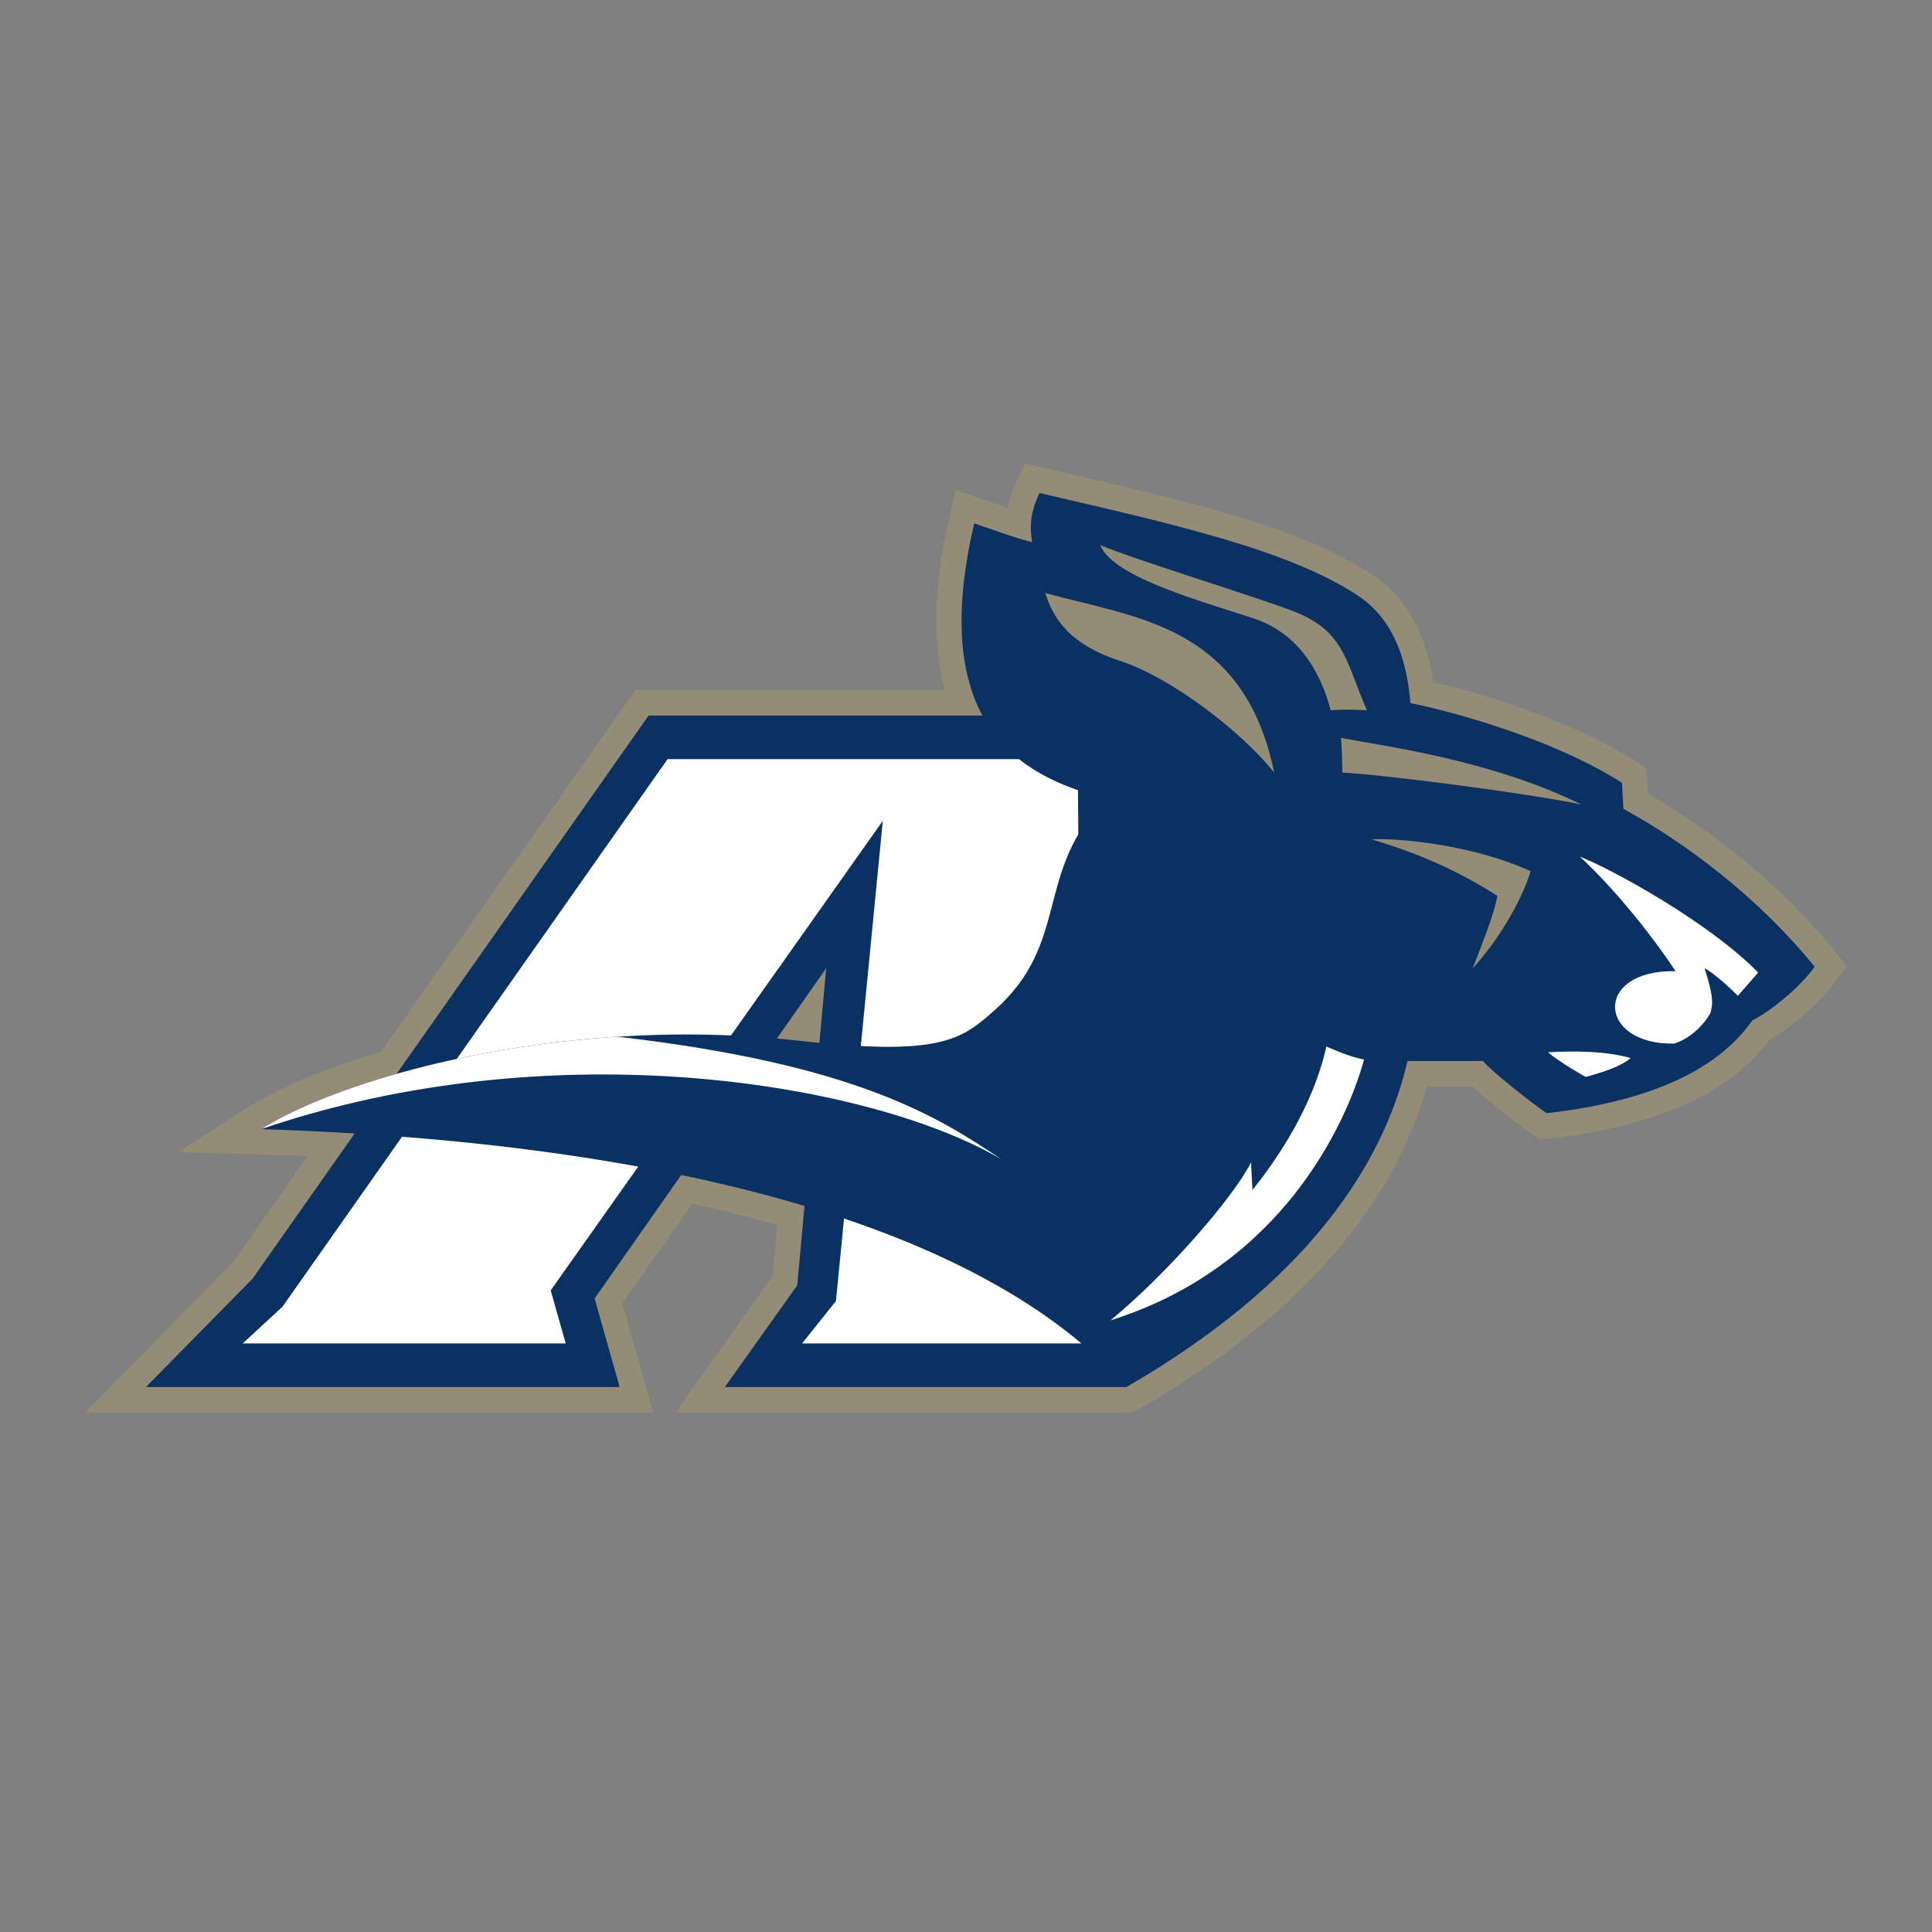
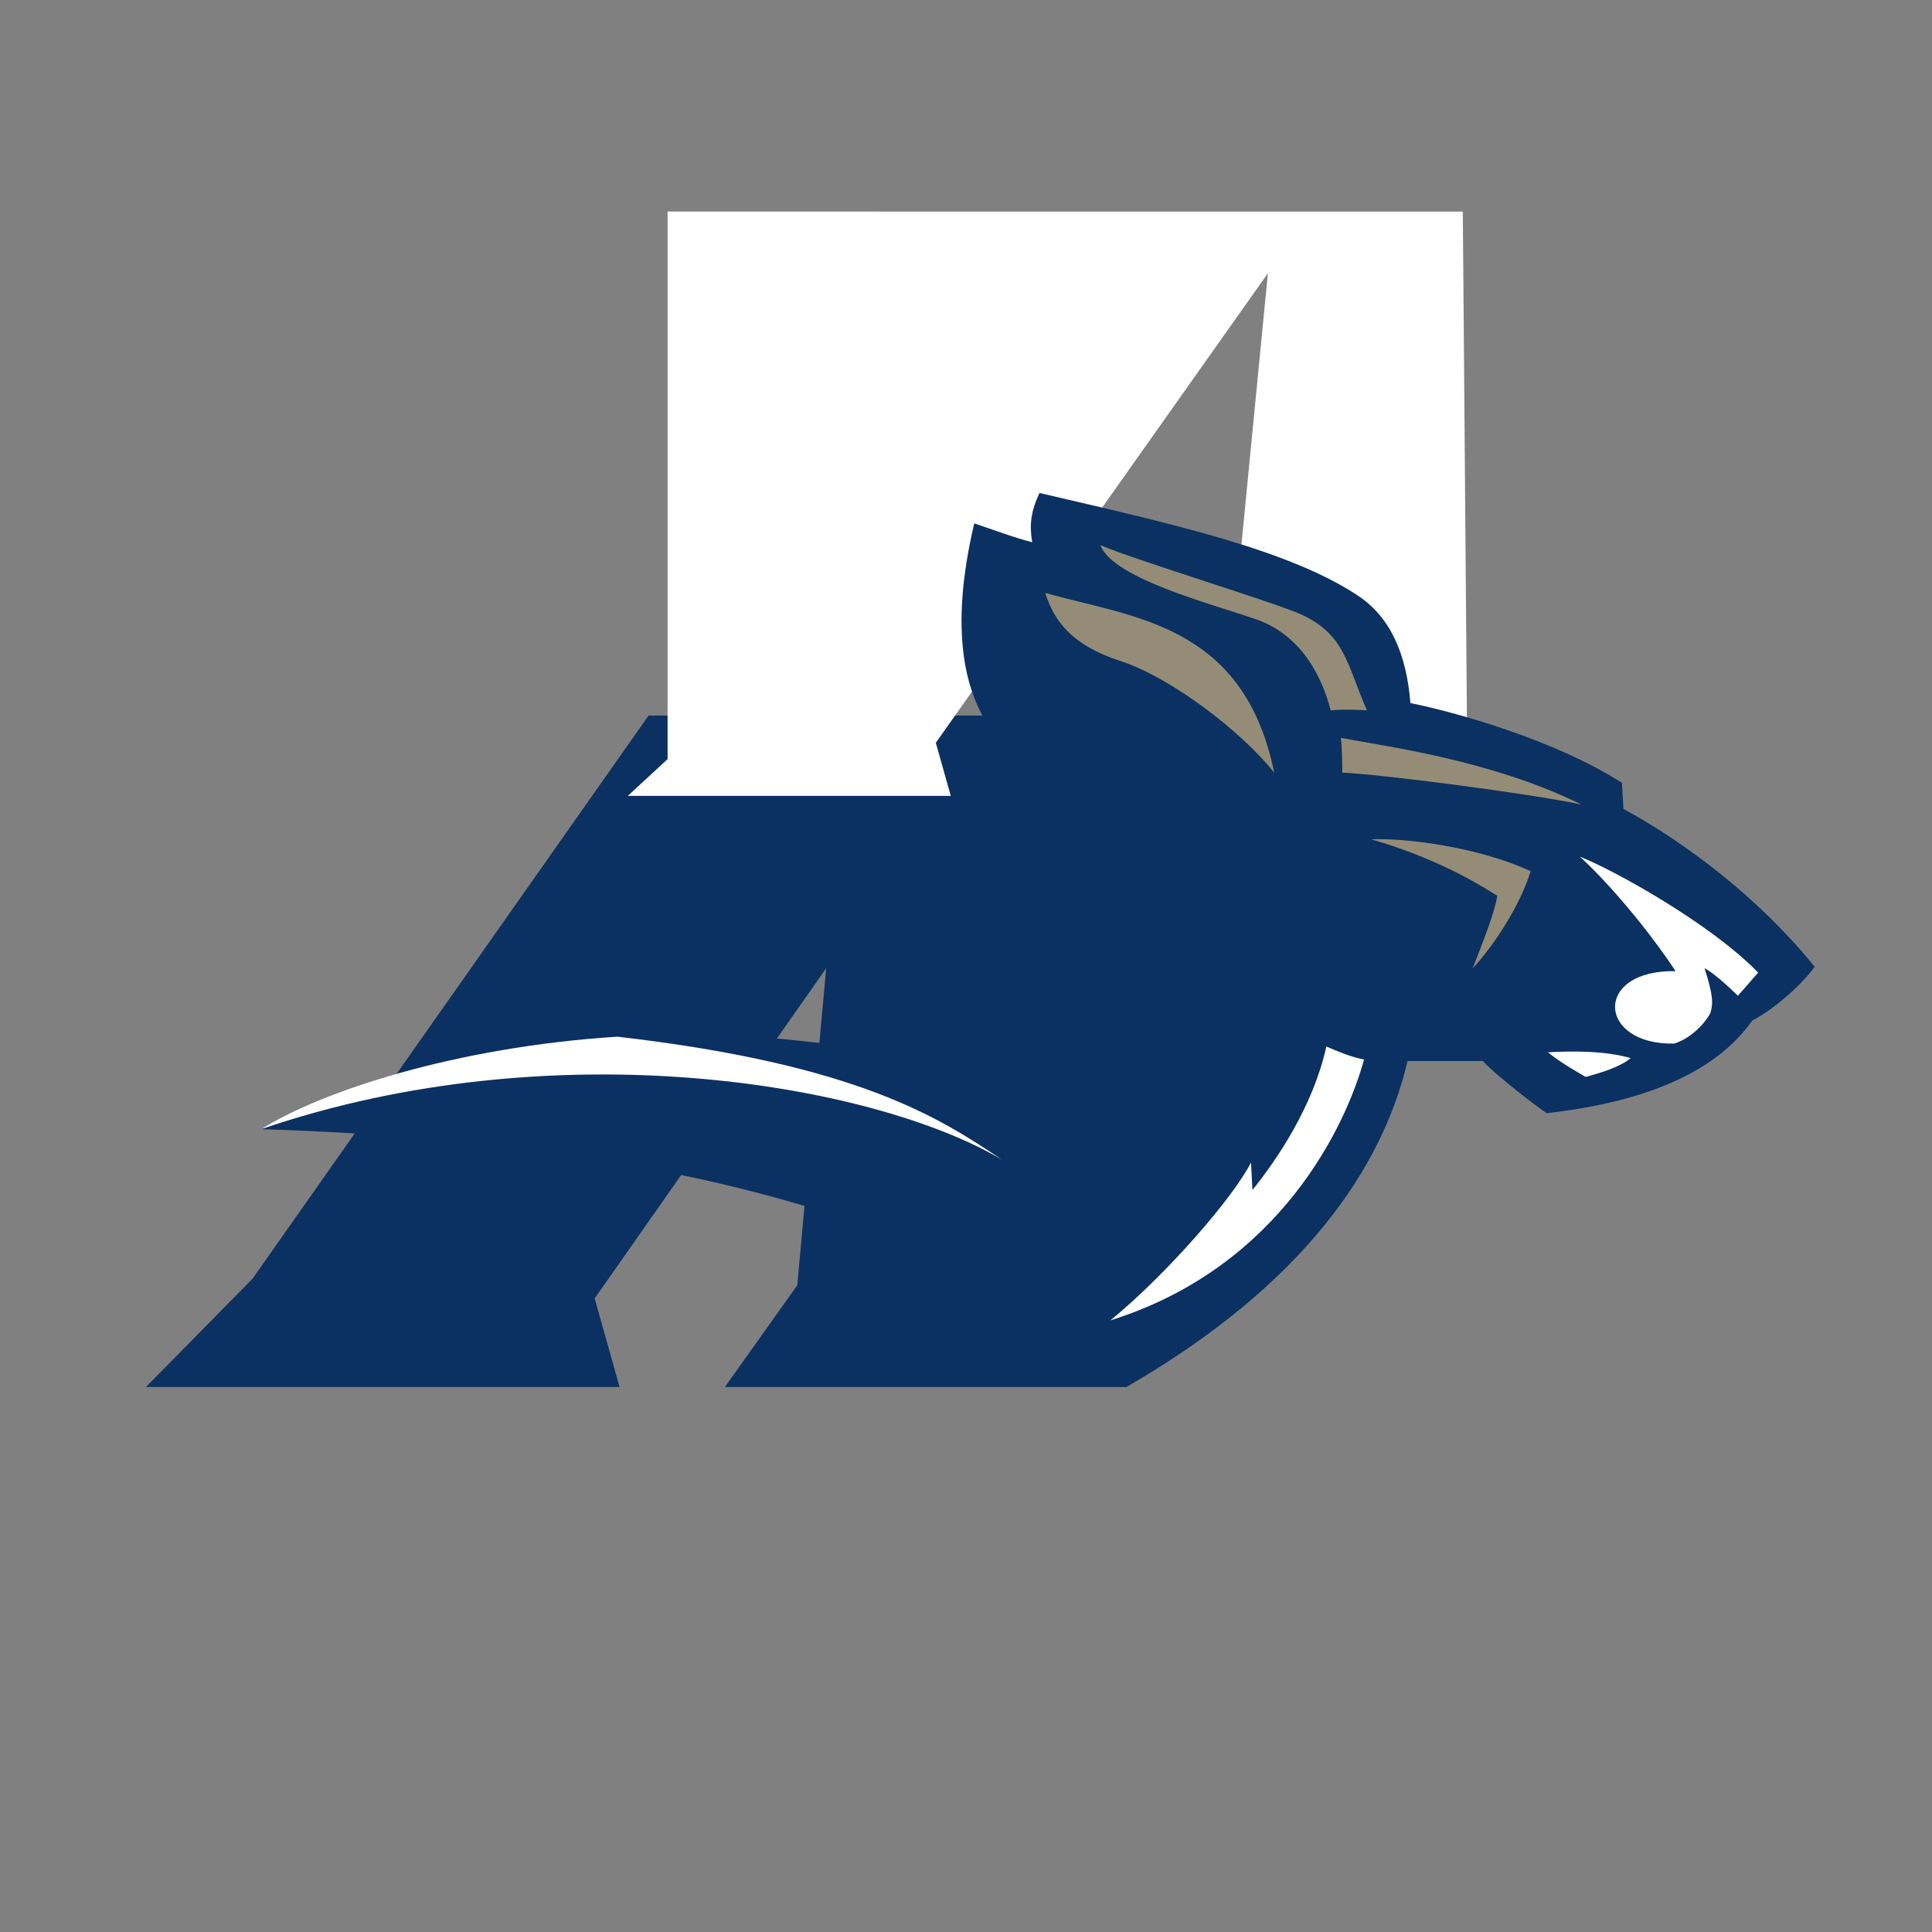
<svg xmlns="http://www.w3.org/2000/svg" width="2500" height="2500" viewBox="0 0 192.756 192.756">
  <rect x="0" y="0" width="192.756" height="192.756" fill="#808080" stroke="none" />
  <g fill-rule="evenodd" clip-rule="evenodd">
    <path fill="#fff" fill-opacity="0" d="M0 0h192.756v192.756H0V0z" />
-     <path d="M101.402 48.121c-.42.909-.699 1.741-.877 2.561a310.89 310.89 0 0 1-.955-.331l-4.22-1.447-.62 2.736c-.918 3.911-1.318 7.308-1.318 10.261 0 12.543 7.213 17.097 12.594 19.094-1.986 2.963-2.75 5.868-3.441 8.512-.898 3.446-1.676 6.423-5.023 9.392-2.829 2.509-4.387 3.891-17.551 2.413-6.012-.675-12.254-.814-18.553-.414-16.593 1.055-30.402 5.589-36.728 9.614l-6.934 4.412 8.214.263c41.493 1.328 71.499 10.163 84.489 24.877l2.658.812.512-.295c15.512-8.954 25.156-19.777 28.725-32.188h4.531c1.648 1.53 4.562 3.788 5.957 4.753l.781.542.945-.106c10.654-1.196 17.834-4.414 21.941-9.814 2.041-1.168 4.875-3.499 6.566-5.808l1.156-1.575-1.229-1.52c-4.834-5.979-11.557-11.619-18.598-15.671l-.143-2.534-1.096-.699c-6.256-3.992-14.914-6.677-20.17-7.905-.748-4.905-2.789-8.51-6.1-10.717-6.992-4.662-18.018-7.225-30.783-10.193l-3.865-.899-.865 1.874z" fill="#948c76" />
-     <path d="M111.838 68.854H63.393l-40.15 57.091-14.739 14.976h56.665l-3.072-10.905 16.944-24.165c-.823 9.015-1.876 20.563-1.96 21.469-.708.997-9.678 13.602-9.678 13.602h45.735l1.217-72.067h-2.517v-.001z" fill="#948c76" />
    <path fill="#0a3161" d="M82.432 96.595l-23.104 32.95 2.49 8.84H14.559l10.638-10.809L64.71 71.391h47.128l.541 66.994H72.32l7.224-10.153 2.888-31.637z" />
-     <path fill="#fff" d="M66.606 75.739L28.185 130.37l-3.97 3.666h32.223l-1.493-5.299 33.132-46.844-4.671 47.904-3.379 4.239h27.969l-.473-58.297H66.606z" />
+     <path fill="#fff" d="M66.606 75.739l-3.97 3.666h32.223l-1.493-5.299 33.132-46.844-4.671 47.904-3.379 4.239h27.969l-.473-58.297H66.606z" />
    <path d="M161.969 80.701l-.146-2.602c-6.795-4.337-16.77-7.084-21.105-7.952-.373-4.603-1.826-8.445-5.205-10.699-6.939-4.626-18.762-7.224-31.807-10.264-.867 1.879-1.012 3.181-.723 4.915-1.734-.434-4.047-1.301-5.783-1.879-5.06 21.542 6.217 25.589 13.156 27.469-7.229 7.229-3.469 14.312-11.131 21.107-3.291 2.918-5.35 4.627-19.518 3.036-6.227-.699-12.338-.77-18.109-.402-16.17 1.027-29.667 5.492-35.526 9.222 40.624 1.301 72.14 9.687 86.308 25.733 17.783-10.265 25.59-21.975 28.049-32.528h7.518c.867 1.012 4.48 3.903 6.359 5.205 12.867-1.447 18.072-5.783 20.531-9.254 1.734-.867 4.625-3.18 6.215-5.349-5.495-6.795-12.722-12.289-19.083-15.758z" fill="#0a3161" />
    <path d="M132.33 104.41c1.014.434 2.314 1.012 3.76 1.301-1.734 6.361-8.24 20.674-25.301 26.022 5.639-4.626 12.289-12.289 14.025-15.758l.143 2.747c2.459-3.035 6.072-8.385 7.373-14.312zM157.631 85.471c3.324 1.302 13.012 6.65 17.783 11.566l-2.025 2.312s-2.168-2.168-3.324-2.746c.867 2.746.867 3.47.578 4.481-.723 1.301-2.168 2.602-3.615 3.035-7.662.146-8.096-7.372.145-7.228-1.88-2.89-5.782-7.95-9.542-11.42zM154.451 104.988c2.457-.145 5.781-.145 8.24.578-1.012.868-2.893 1.446-4.482 1.88 0 0-2.602-1.446-3.758-2.458z" fill="#fff" />
    <path d="M109.777 54.388c3.76 1.59 17.609 5.779 20.096 6.939 4.338 2.024 4.482 4.916 6.506 9.542 0 0-2.168-.145-3.615 0-.867-3.325-2.891-7.518-7.518-9.107-4.625-1.591-14.168-4.049-15.469-7.374zM104.283 59.159c8.676 2.458 19.807 3.036 22.844 17.927-3.326-4.192-10.41-9.542-15.326-11.132-4.914-1.59-6.651-4.048-7.518-6.795zM133.777 73.616c4.48.867 14.891 2.168 23.998 6.65-5.494-1.156-20.24-3.036-23.854-3.181.001.001.001-2.313-.144-3.469zM136.812 83.736c3.326-.145 10.553.723 15.902 3.181-1.012 3.325-3.613 7.373-5.781 9.687 1.012-2.603 2.168-5.494 2.457-7.229-2.745-1.735-6.65-3.904-12.578-5.639z" fill="#948c76" />
    <path d="M99.947 115.687c-6.144-4.095-14.223-9.479-38.35-12.257-16.17 1.027-29.667 5.492-35.526 9.222 29.203-9.977 60.864-4.628 73.876 3.035z" fill="#fff" />
  </g>
</svg>